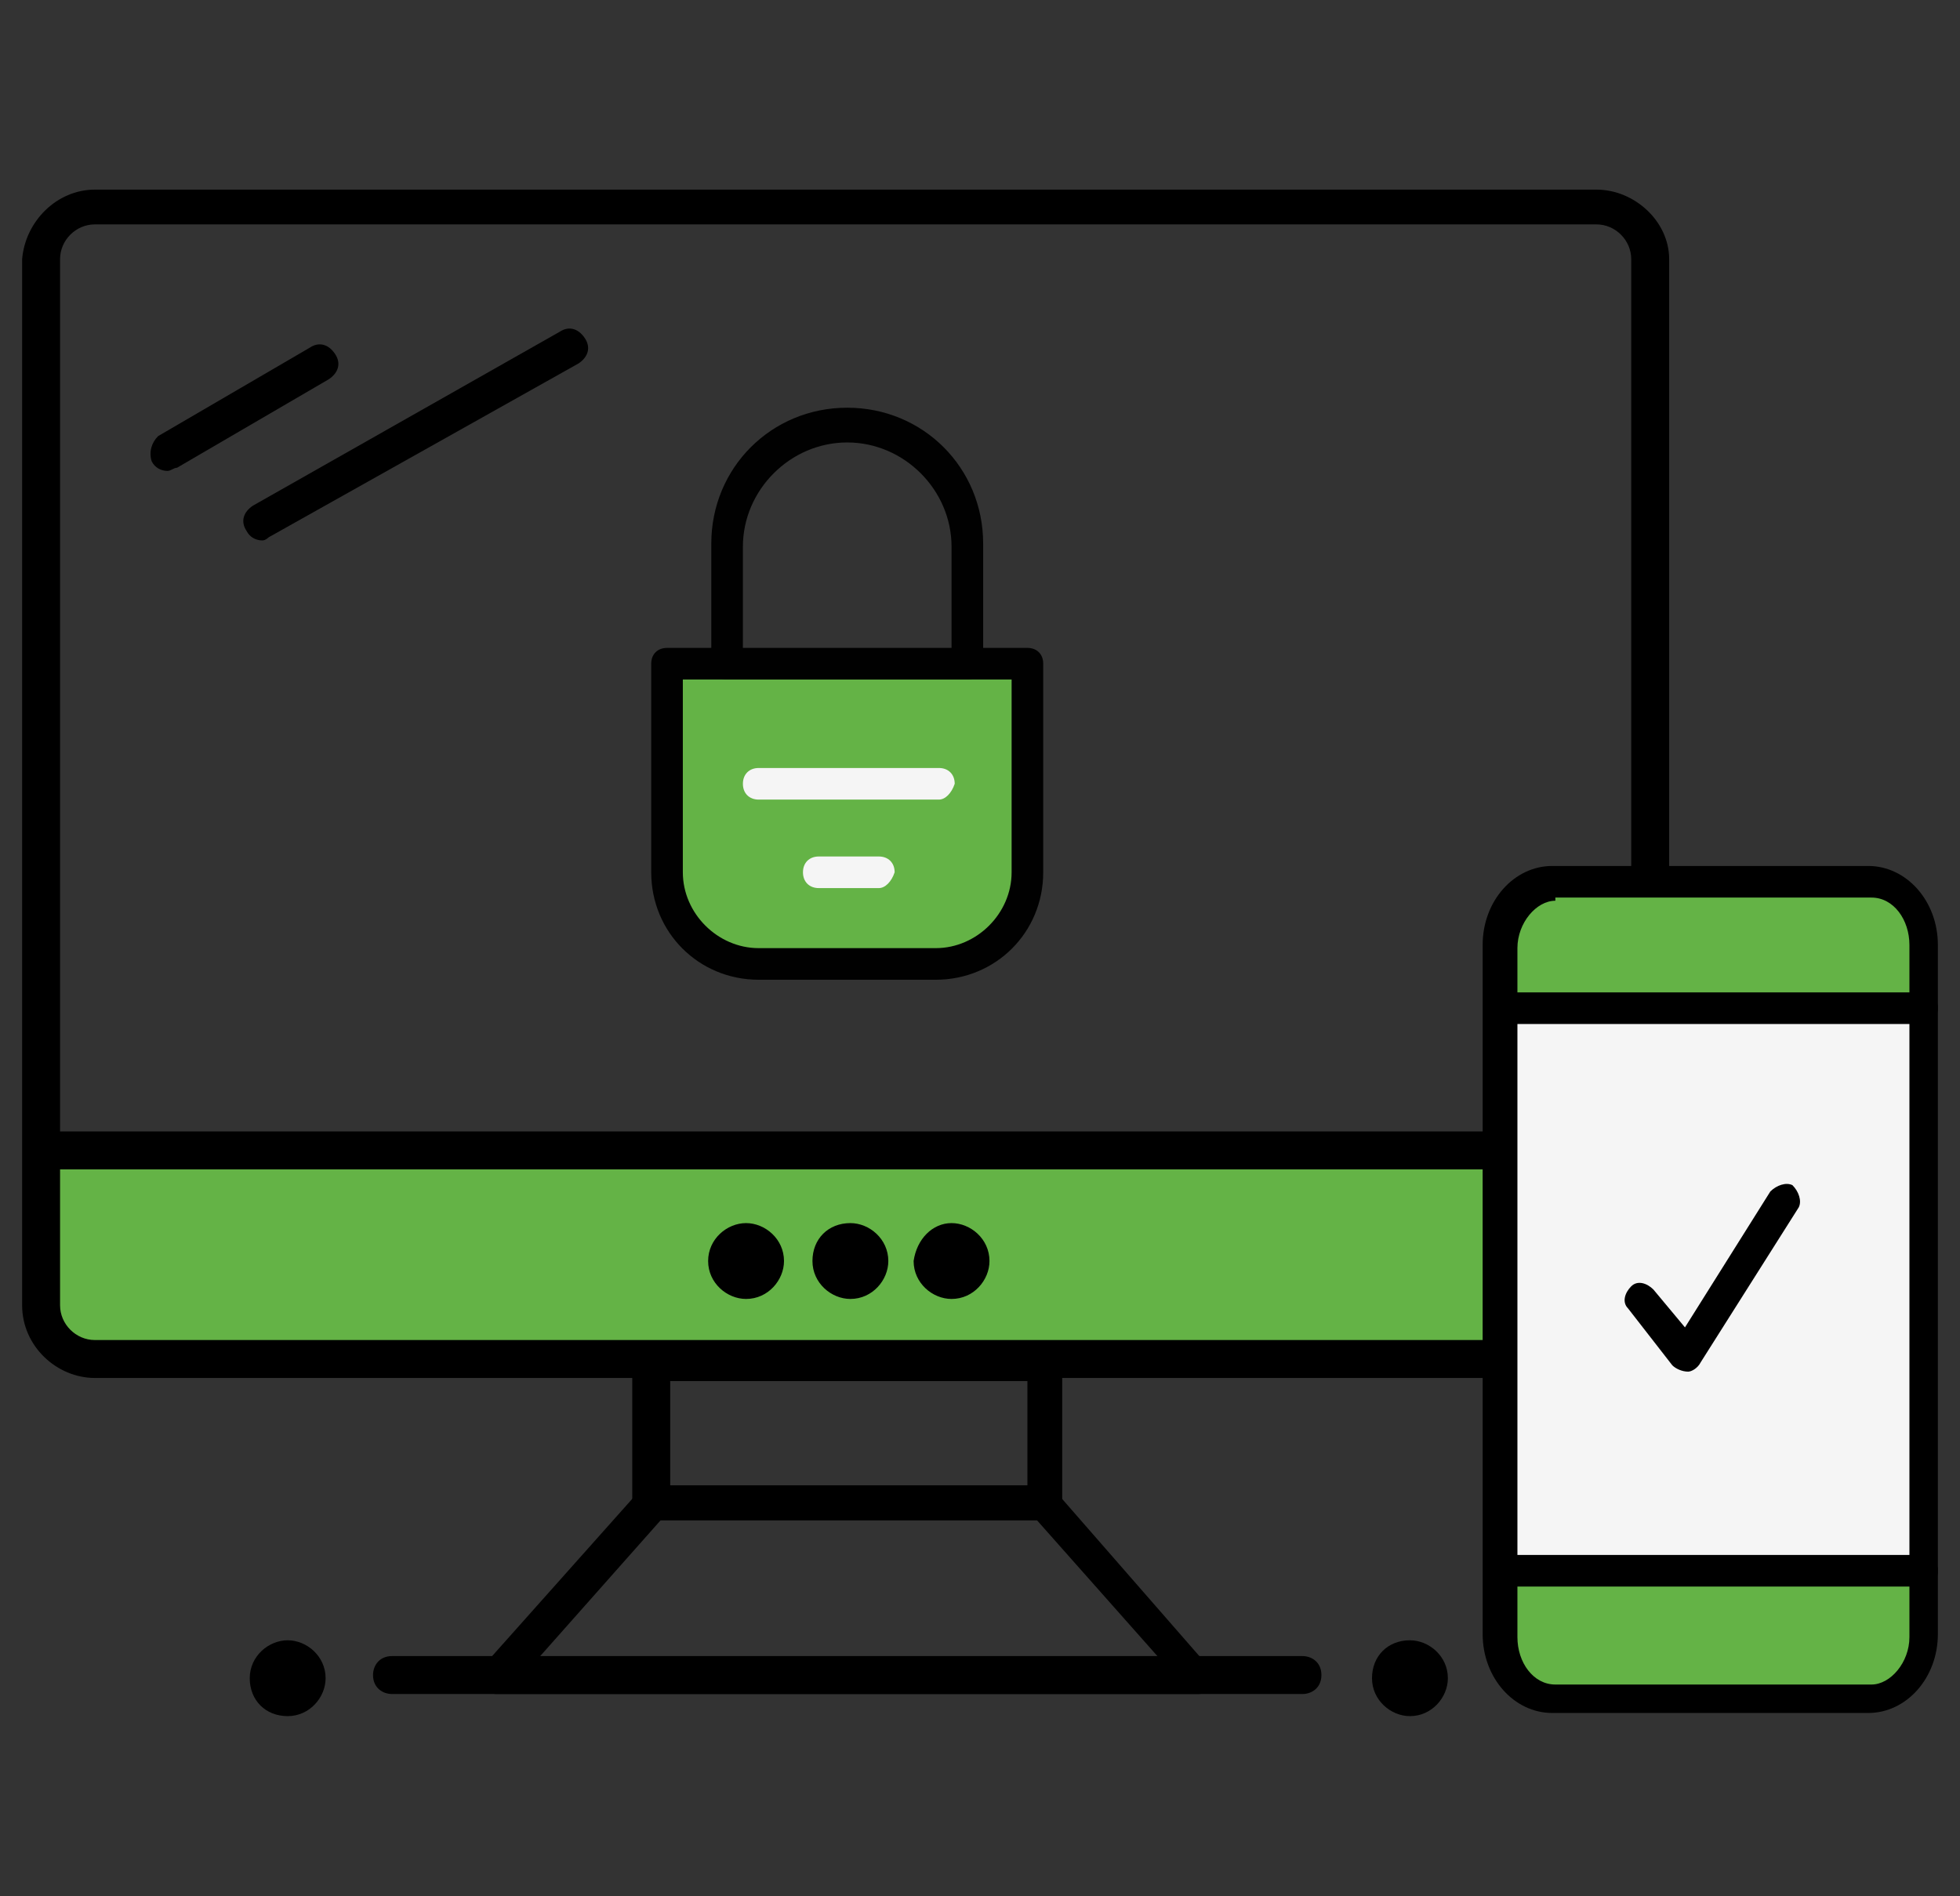
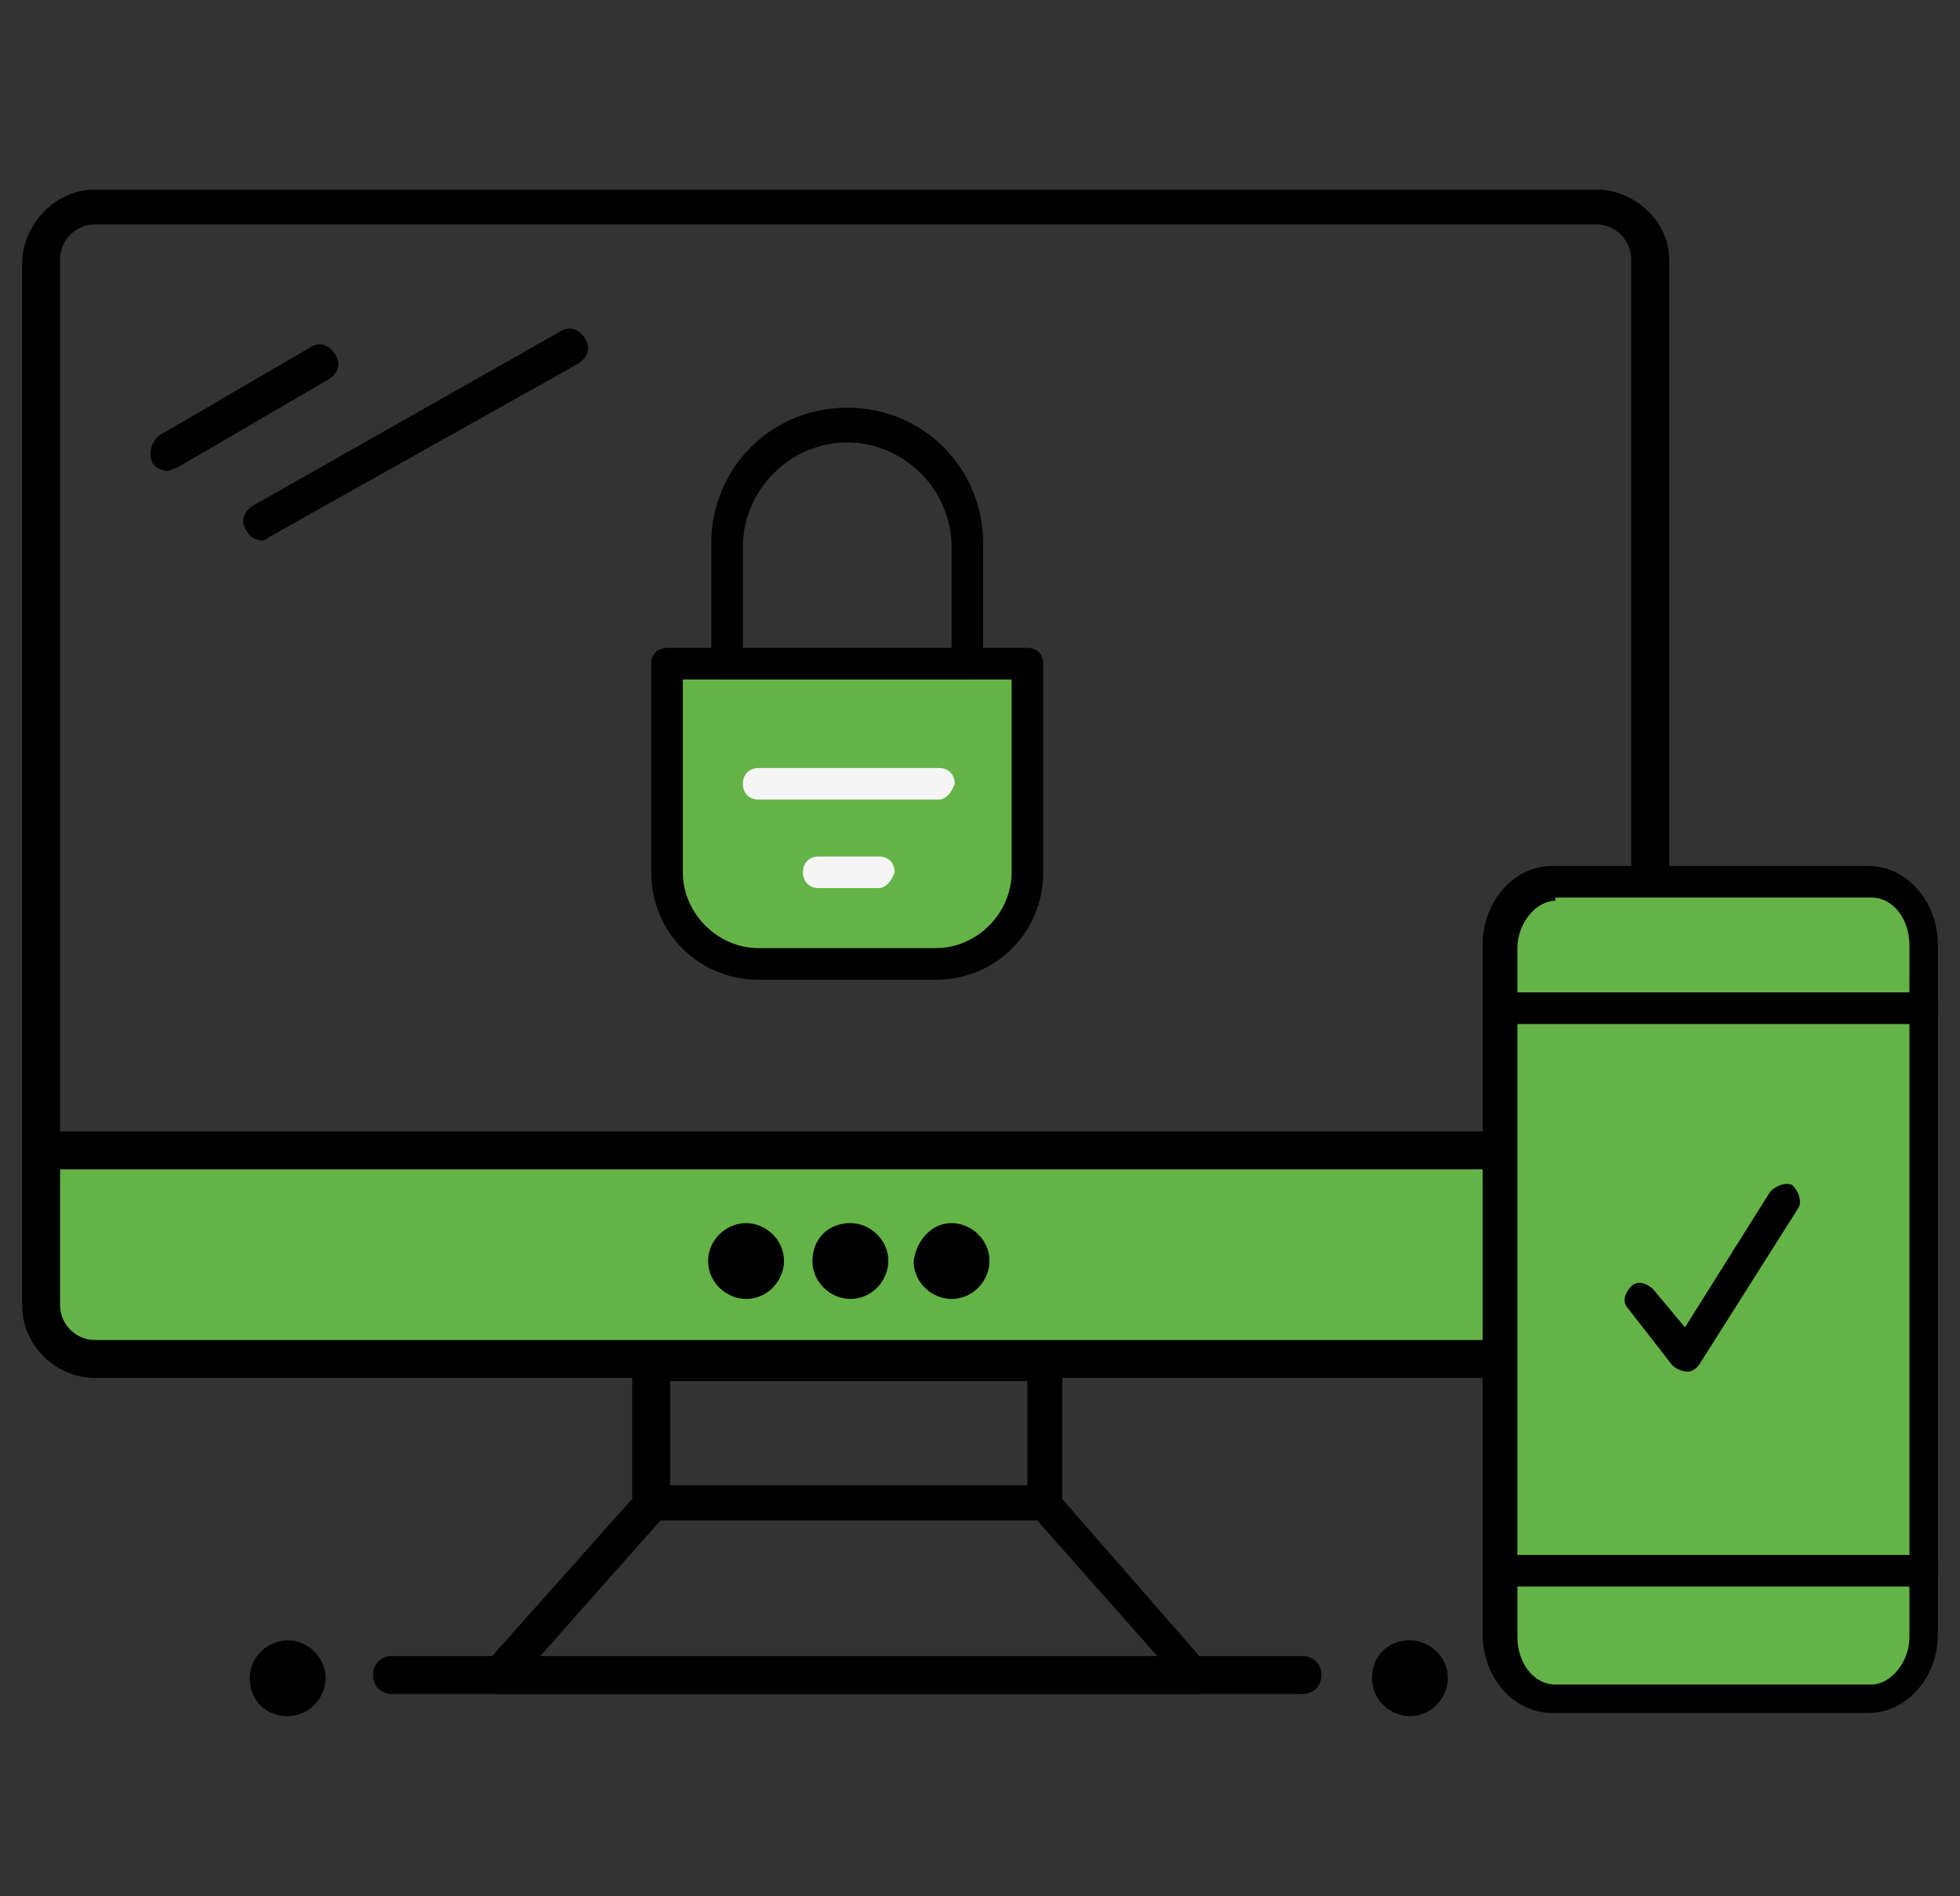
<svg xmlns="http://www.w3.org/2000/svg" version="1.1" id="Layer_1" x="0px" y="0px" width="62px" height="60px" viewBox="0 0 62 60" style="enable-background:new 0 0 62 60;" xml:space="preserve">
  <rect x="0" y="0" width="62" height="60" fill="#333333" stroke="none" />
  <style type="text/css">
	.st0{fill:#64B346;}
	.st1{fill:#F5F5F5;}
	.st2{fill:#010101;}
</style>
  <path class="st0" d="M52.1,36.4H1.6l-0.1,5.7L2.3,43h49.2l0.5-0.5V36.4z" />
  <path d="M33,48.1H20.6c-0.3,0-0.6-0.2-0.6-0.6v-4.4c0-0.3,0.2-0.6,0.6-0.6H33c0.3,0,0.6,0.2,0.6,0.6v4.4  C33.6,47.8,33.3,48.1,33,48.1z M21.2,47h11.3v-3.3H21.2V47z" />
  <path d="M37.9,53.6H15.7c-0.2,0-0.4-0.1-0.5-0.3c-0.1-0.2-0.1-0.4,0.1-0.6l4.9-5.5c0.1-0.1,0.3-0.2,0.4-0.2H33  c0.2,0,0.3,0.1,0.4,0.2l4.8,5.5c0.1,0.1,0.2,0.2,0.2,0.4C38.4,53.4,38.2,53.6,37.9,53.6L37.9,53.6z M17,52.5h19.7l-3.9-4.4H20.9  L17,52.5z" />
  <path d="M50.6,43.6H3c-1.2,0-2.3-1-2.3-2.3V8.2C0.8,7,1.8,6,3,6h47.5c1.2,0,2.3,1,2.3,2.2v33.1C52.8,42.6,51.8,43.6,50.6,43.6z   M3,7.1c-0.6,0-1.1,0.5-1.1,1.1v33.1c0,0.6,0.5,1.1,1.1,1.1h47.5c0.6,0,1.1-0.5,1.1-1.1V8.2c0-0.6-0.5-1.1-1.1-1.1H3z" />
  <path d="M52.3,37H1.4c-0.3,0-0.6-0.2-0.6-0.6c0-0.3,0.2-0.6,0.6-0.6h50.9c0.3,0,0.6,0.2,0.6,0.6C52.8,36.8,52.6,37,52.3,37z" />
  <path d="M26.9,38.7c0.6,0,1.2,0.5,1.2,1.2c0,0.6-0.5,1.2-1.2,1.2c-0.6,0-1.2-0.5-1.2-1.2C25.7,39.2,26.2,38.7,26.9,38.7z" />
  <path d="M44.6,51.9c0.6,0,1.2,0.5,1.2,1.2c0,0.6-0.5,1.2-1.2,1.2c-0.6,0-1.2-0.5-1.2-1.2C43.4,52.4,43.9,51.9,44.6,51.9z" />
  <path d="M9.1,51.9c0.6,0,1.2,0.5,1.2,1.2c0,0.6-0.5,1.2-1.2,1.2s-1.2-0.5-1.2-1.2C7.9,52.4,8.5,51.9,9.1,51.9z" />
  <path d="M30.1,38.7c0.6,0,1.2,0.5,1.2,1.2c0,0.6-0.5,1.2-1.2,1.2c-0.6,0-1.2-0.5-1.2-1.2C29,39.2,29.5,38.7,30.1,38.7z" />
  <path d="M23.6,38.7c0.6,0,1.2,0.5,1.2,1.2c0,0.6-0.5,1.2-1.2,1.2c-0.6,0-1.2-0.5-1.2-1.2C22.4,39.2,23,38.7,23.6,38.7z" />
  <path d="M8.3,17.1c-0.2,0-0.4-0.1-0.5-0.3C7.6,16.5,7.7,16.2,8,16l9.7-5.5c0.3-0.2,0.6-0.1,0.8,0.2c0.2,0.3,0.1,0.6-0.2,0.8L8.5,17  C8.5,17,8.4,17.1,8.3,17.1z" />
  <path d="M5.3,14.9c-0.2,0-0.4-0.1-0.5-0.3C4.7,14.3,4.8,14,5,13.8l4.8-2.8c0.3-0.2,0.6-0.1,0.8,0.2c0.2,0.3,0.1,0.6-0.2,0.8  l-4.8,2.8C5.5,14.8,5.4,14.9,5.3,14.9z" />
  <path d="M41.2,53.6H12.4c-0.3,0-0.6-0.2-0.6-0.6c0-0.3,0.2-0.6,0.6-0.6h28.8c0.3,0,0.6,0.2,0.6,0.6C41.8,53.4,41.5,53.6,41.2,53.6  L41.2,53.6z" />
  <path class="st0" d="M59.1,28h-10c-0.9,0-1.7,0.9-1.7,2v21.8c0,1.1,0.7,2,1.7,2h10c0.9,0,1.7-0.9,1.7-2V29.9  C60.8,28.8,60.1,28,59.1,28z" />
-   <rect x="47.4" y="31.7" class="st1" width="13.4" height="18.2" />
  <path d="M53.4,43.4C53.4,43.4,53.3,43.4,53.4,43.4c-0.2,0-0.4-0.1-0.5-0.2l-1.4-1.8c-0.2-0.2-0.1-0.5,0.1-0.7  c0.2-0.2,0.5-0.1,0.7,0.1l1,1.2l2.7-4.3c0.2-0.2,0.5-0.3,0.7-0.2c0.2,0.2,0.3,0.5,0.2,0.7l-3.1,4.9C53.7,43.3,53.5,43.4,53.4,43.4  L53.4,43.4z" />
  <path d="M59.1,54.2h-10c-1.2,0-2.2-1.1-2.2-2.5V29.9c0-1.4,1-2.5,2.2-2.5h10c1.2,0,2.2,1.1,2.2,2.5v21.8  C61.3,53.1,60.3,54.2,59.1,54.2z M49.2,28.5c-0.6,0-1.2,0.7-1.2,1.5v21.8c0,0.8,0.5,1.5,1.2,1.5h10c0.6,0,1.2-0.7,1.2-1.5V29.9  c0-0.8-0.5-1.5-1.2-1.5H49.2z" />
  <path d="M60.8,32.4H47.5c-0.3,0-0.5-0.2-0.5-0.5s0.2-0.5,0.5-0.5h13.3c0.3,0,0.5,0.2,0.5,0.5S61.1,32.4,60.8,32.4z" />
  <path d="M60.8,50.2H47.5c-0.3,0-0.5-0.2-0.5-0.5s0.2-0.5,0.5-0.5h13.3c0.3,0,0.5,0.2,0.5,0.5S61.1,50.2,60.8,50.2z" />
  <path class="st0" d="M32.4,21h-11l-0.3,0.3v7.2l1.9,1.9h7.8l1.6-1.6V21z" />
  <path class="st2" d="M29.6,31H24c-1.9,0-3.4-1.5-3.4-3.4V21c0-0.3,0.2-0.5,0.5-0.5h11.4c0.3,0,0.5,0.2,0.5,0.5v6.6  C33,29.5,31.5,31,29.6,31z M21.6,21.5v6.1c0,1.3,1.1,2.4,2.4,2.4h5.6c1.3,0,2.4-1.1,2.4-2.4v-6.1H21.6L21.6,21.5z" />
  <path class="st2" d="M30.6,21.5H23c-0.3,0-0.5-0.2-0.5-0.5v-3.8c0-2.4,1.9-4.3,4.3-4.3s4.3,1.9,4.3,4.3V21  C31.1,21.3,30.9,21.5,30.6,21.5L30.6,21.5z M23.5,20.6h6.6v-3.3c0-1.8-1.5-3.3-3.3-3.3c-1.8,0-3.3,1.5-3.3,3.3V20.6z" />
  <path class="st1" d="M29.7,25.3H24c-0.3,0-0.5-0.2-0.5-0.5s0.2-0.5,0.5-0.5h5.7c0.3,0,0.5,0.2,0.5,0.5  C30.1,25.1,29.9,25.3,29.7,25.3z" />
  <path class="st1" d="M27.8,28.1h-1.9c-0.3,0-0.5-0.2-0.5-0.5c0-0.3,0.2-0.5,0.5-0.5h1.9c0.3,0,0.5,0.2,0.5,0.5  C28.2,27.9,28,28.1,27.8,28.1z" />
</svg>